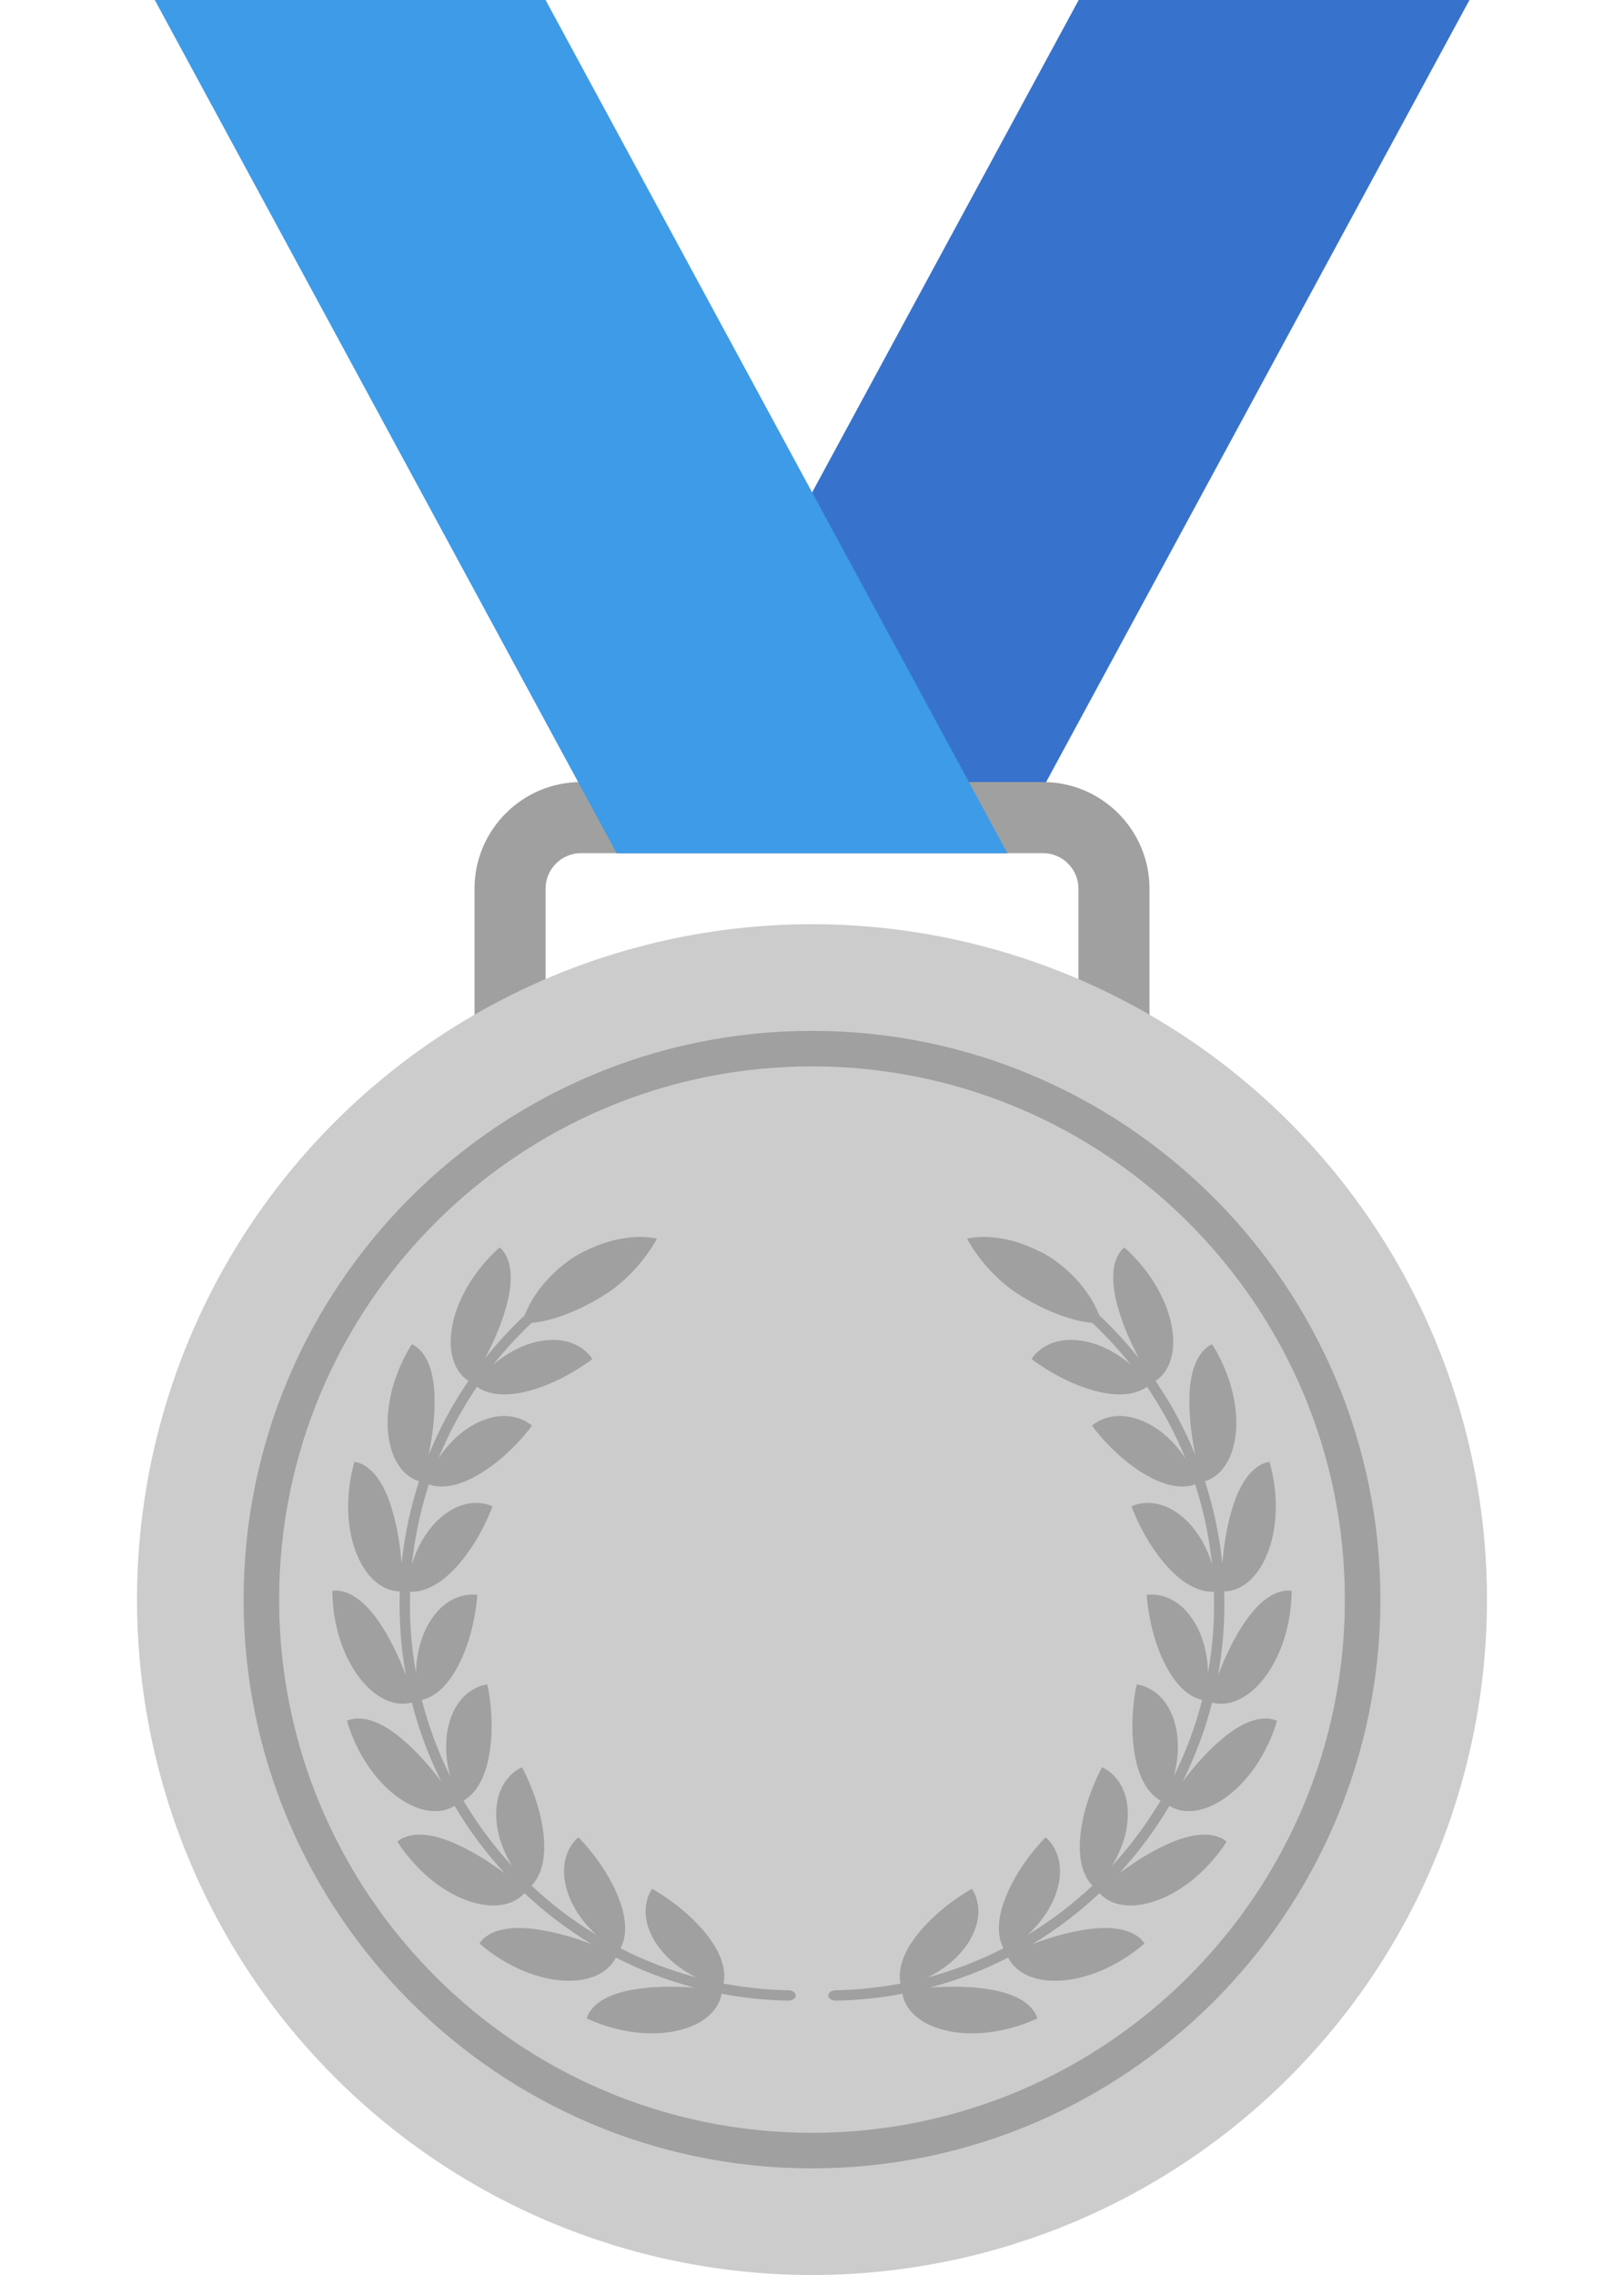
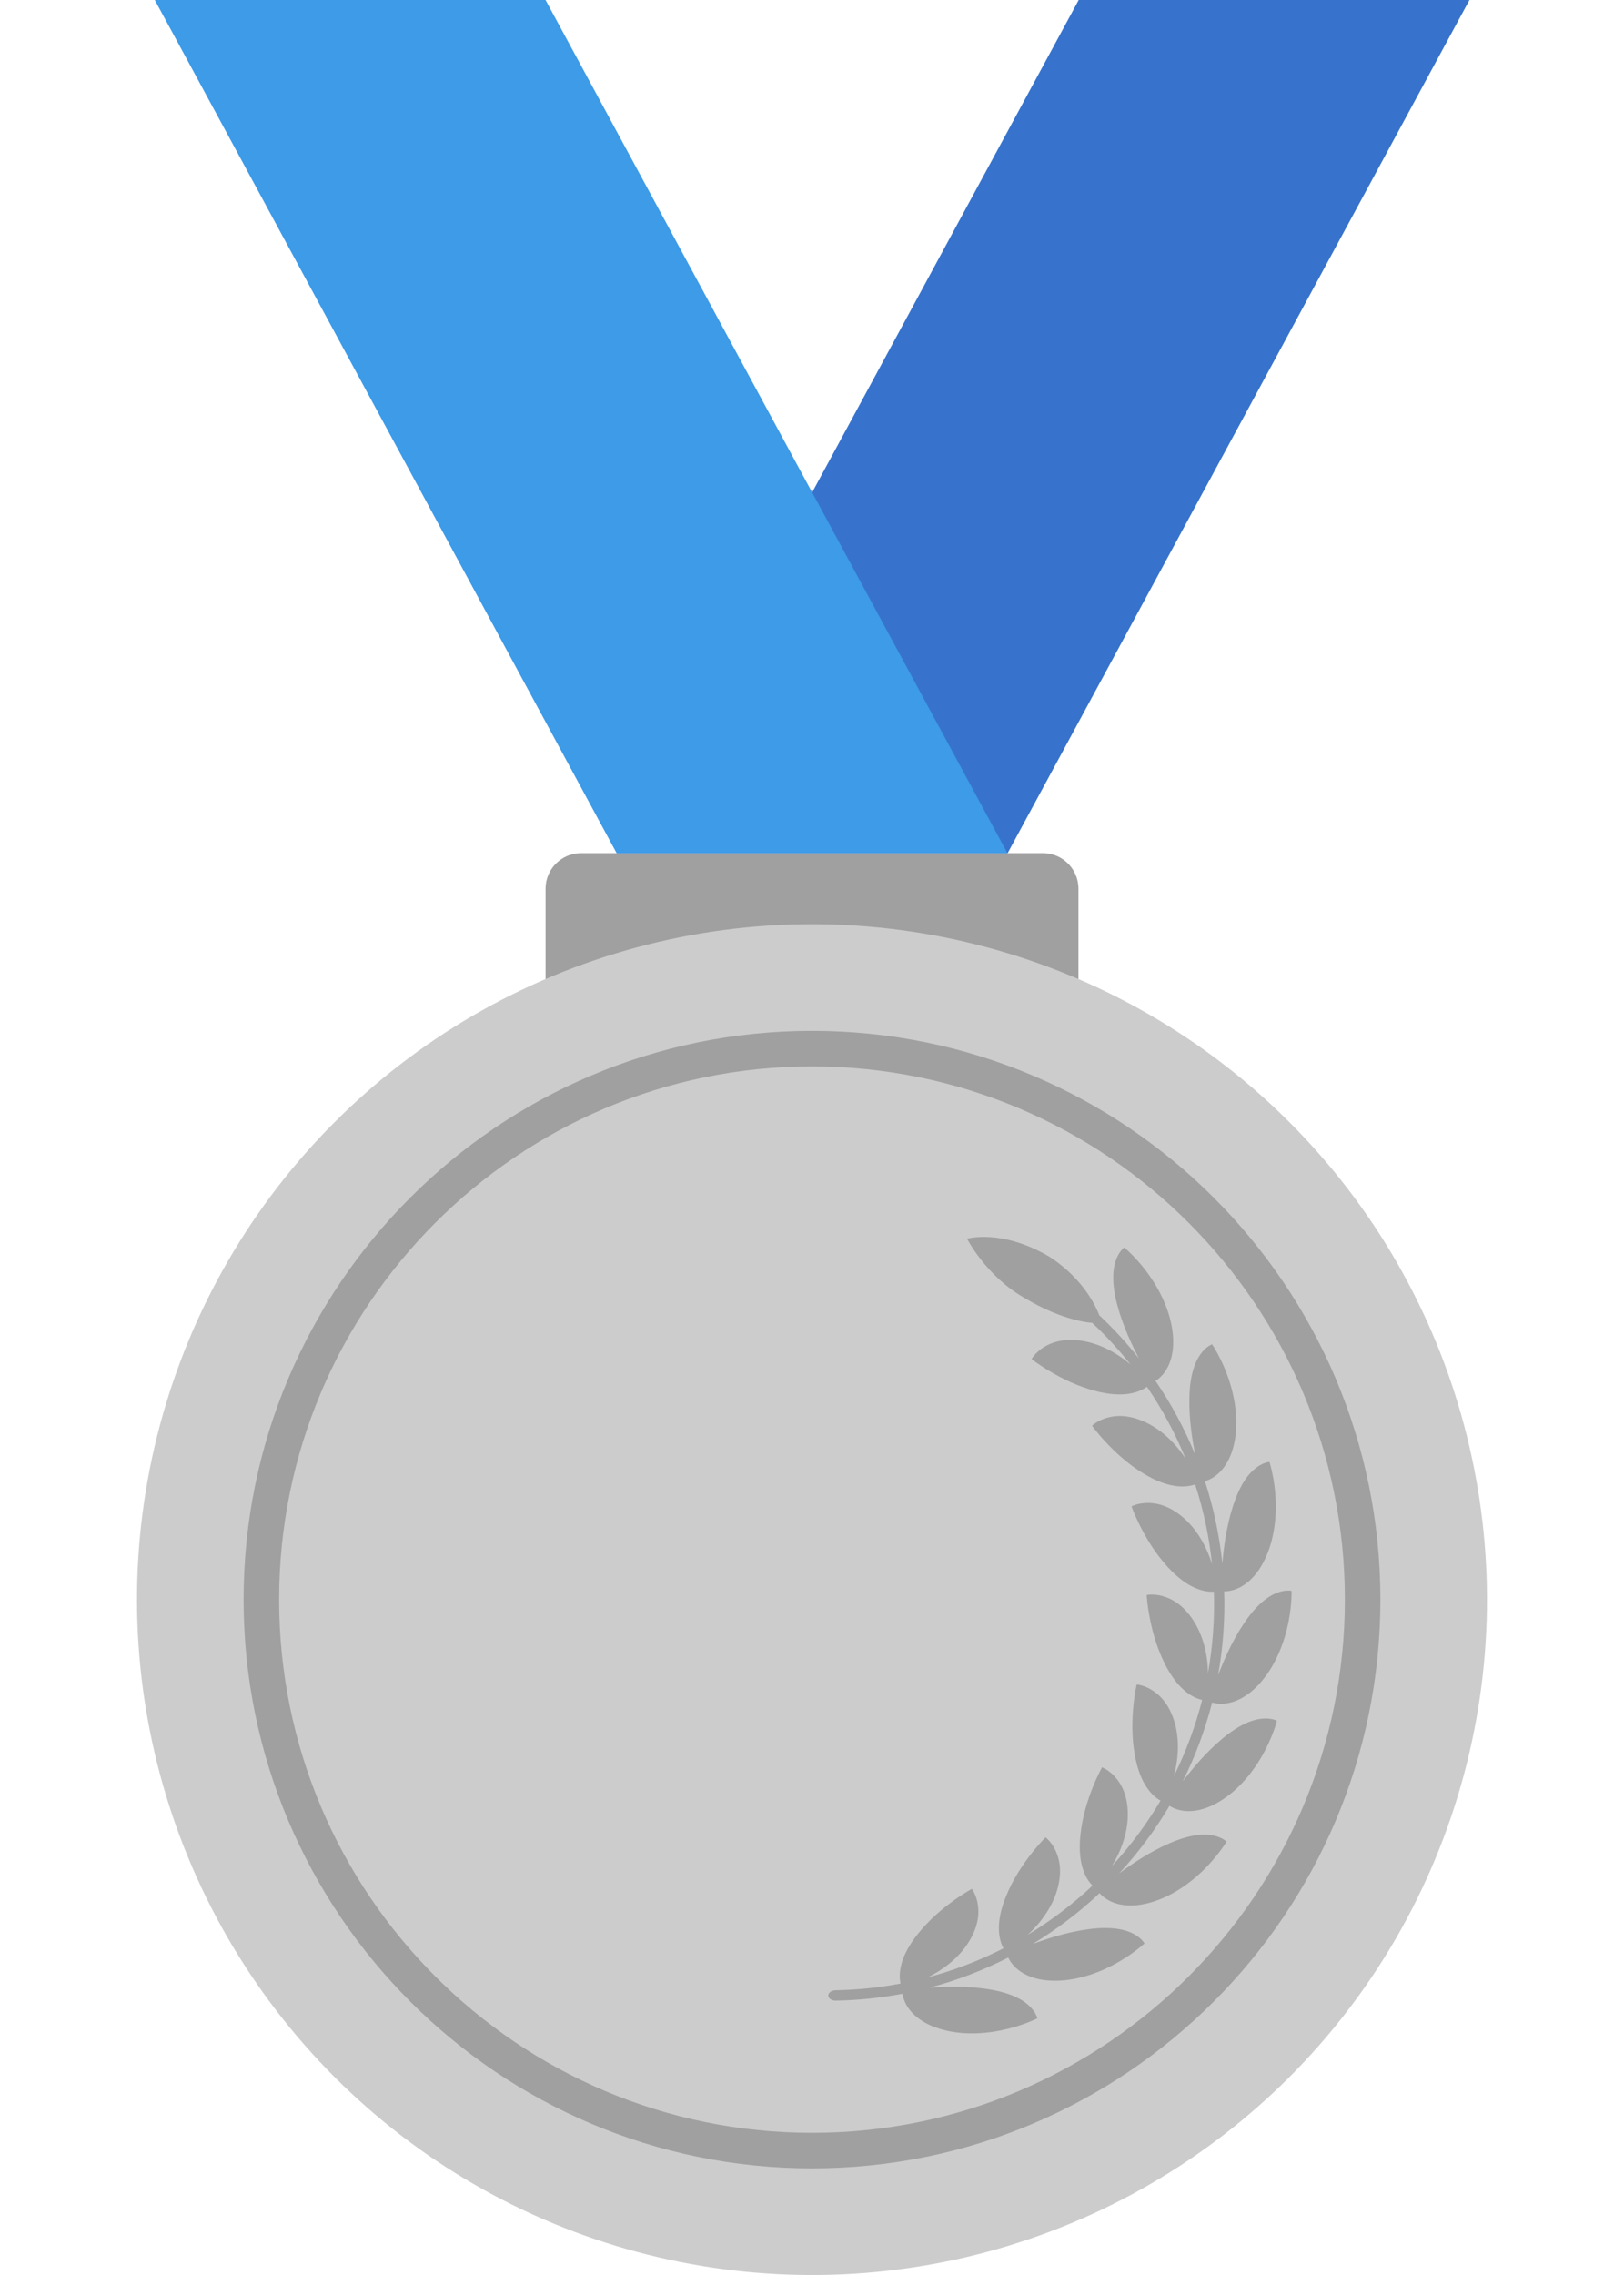
<svg xmlns="http://www.w3.org/2000/svg" id="Layer_1" viewBox="0 0 719.7 1212.12" width="720" height="1008">
  <defs>
    <style>.cls-1{fill:#a0a0a0;}.cls-2{fill:#ccc;}.cls-3{fill:#3d9be8;}.cls-4{fill:#3773cc;}</style>
  </defs>
  <polygon class="cls-4" points="255.81 454.55 464.15 454.55 710.36 0 502.03 0 255.81 454.55" />
-   <path class="cls-1" d="m482.96,633.66h-246.21c-31.33,0-56.82-25.49-56.82-56.82v-103.35c0-31.33,25.49-56.82,56.82-56.82h246.21c31.33,0,56.82,25.49,56.82,56.82v103.35c0,31.33-25.49,56.82-56.82,56.82Zm-246.21-179.11c-10.45,0-18.94,8.49-18.94,18.94v103.35c0,10.45,8.49,18.94,18.94,18.94h246.21c10.44,0,18.94-8.49,18.94-18.94v-103.35c0-10.45-8.5-18.94-18.94-18.94h-246.21Z" />
+   <path class="cls-1" d="m482.96,633.66h-246.21c-31.33,0-56.82-25.49-56.82-56.82c0-31.33,25.49-56.82,56.82-56.82h246.21c31.33,0,56.82,25.49,56.82,56.82v103.35c0,31.33-25.49,56.82-56.82,56.82Zm-246.21-179.11c-10.45,0-18.94,8.49-18.94,18.94v103.35c0,10.45,8.49,18.94,18.94,18.94h246.21c10.44,0,18.94-8.49,18.94-18.94v-103.35c0-10.45-8.5-18.94-18.94-18.94h-246.21Z" />
  <circle class="cls-2" cx="359.85" cy="852.27" r="359.85" transform="translate(-497.25 504.08) rotate(-45)" />
  <path class="cls-1" d="m359.85,1155.3c-167.09,0-303.03-135.94-303.03-303.03s135.94-303.03,303.03-303.03,303.03,135.94,303.03,303.03-135.94,303.03-303.03,303.03Zm0-587.12c-156.65,0-284.09,127.44-284.09,284.09s127.44,284.09,284.09,284.09,284.09-127.44,284.09-284.09-127.44-284.09-284.09-284.09Z" />
  <polygon class="cls-3" points="464.02 454.55 255.68 454.55 9.47 0 217.8 0 464.02 454.55" />
-   <path class="cls-1" d="m182.82,785.26c8.72-5.26,15.41-11.6,20.18-16.67,4.76-5.06,7.52-8.94,7.5-8.95,0,0-2.35-2.42-7.07-3.99-4.73-1.54-11.95-2.35-21.62,2.21-9.46,4.47-16.65,12.38-21.14,19.24,5.49-13.42,12.39-26.26,20.58-38.23,1.57,1.17,4.65,2.89,9.28,3.66,4.59.76,10.73.59,18.44-1.49,9.85-2.62,18.05-6.86,24.04-10.43,5.99-3.54,9.73-6.49,9.73-6.51,0,0-1.59-2.96-5.68-5.79-4.12-2.79-10.84-5.57-21.42-3.88-10.32,1.66-19.44,7.26-25.65,12.59,6.25-7.89,13.09-15.3,20.44-22.21,0,0,15.3-.61,36.62-13.58,19.94-11.42,30.13-31.21,30.11-31.25,0,.04-18.05-5.45-43.64,9.43-19.02,12.18-25.5,27.84-26.87,31.39-7.59,7.12-14.67,14.8-21.13,22.98,3.91-7.51,8.62-17.45,11.57-28.55,3.01-11.28,2.46-18.92.73-23.77-1.7-4.86-4.47-6.82-4.48-6.81.02,0-5.45,4.45-11.44,12.27-5.98,7.81-12.27,19.08-14.11,31.15-1.42,9.49.14,15.9,2.3,20.18,2.17,4.25,4.95,6.45,6.6,7.49-8.45,12.34-15.57,25.63-21.22,39.49,1.66-8.3,3.41-19.16,3.16-30.67-.25-11.67-2.9-18.85-5.92-23.02-2.98-4.2-6.18-5.32-6.18-5.3.02,0-4,5.8-7.58,14.98-3.58,9.15-6.49,21.75-4.9,33.86,1.3,9.54,4.6,15.26,7.87,18.75,3.27,3.5,6.56,4.81,8.42,5.34-4.62,14.24-7.74,28.97-9.28,43.88-.72-8.44-2.07-19.35-5.57-30.33-3.51-11.12-8.07-17.29-12.13-20.45-4.03-3.2-7.43-3.37-7.43-3.35.03,0-2.23,6.69-3.06,16.53-.89,9.79-.14,22.71,4.83,33.88,3.89,8.77,8.69,13.32,12.78,15.76,4.12,2.44,7.66,2.78,9.6,2.78-.48,14.94.6,29.96,3.26,44.69-3.06-7.91-7.37-18.02-13.77-27.57-6.47-9.7-12.56-14.33-17.34-16.23-4.76-1.93-8.07-1.15-8.07-1.14.02,0-.25,7.02,1.66,16.66,1.89,9.64,6.18,21.82,14.04,31.2,6.18,7.36,12.02,10.4,16.64,11.6,4.66,1.2,8.12.57,10.01,0,3.69,14.52,8.95,28.61,15.65,42.01-5.14-6.73-12.13-15.21-20.95-22.6-8.94-7.53-16.08-10.29-21.21-10.77-5.11-.55-8.07,1.12-8.07,1.13.02-.03,1.71,6.86,6.27,15.61,4.5,8.74,12.07,19.25,22.22,26.03,7.99,5.36,14.49,6.6,19.26,6.47,4.8-.18,7.93-1.75,9.59-2.8,7.63,12.88,16.63,24.95,26.78,35.94-6.82-5.02-15.89-11.23-26.42-15.84-10.7-4.72-18.31-5.36-23.37-4.38-5.06.9-7.42,3.34-7.42,3.35,0-.02,3.57,6.08,10.38,13.21,6.77,7.13,16.95,15.07,28.59,18.74,9.15,2.9,15.74,2.32,20.29.86,4.55-1.5,7.16-3.91,8.43-5.37,10.9,10.26,22.9,19.36,35.71,27.1-7.95-2.94-18.39-6.37-29.79-7.9-11.57-1.55-19.08-.06-23.67,2.29-4.6,2.28-6.19,5.28-6.19,5.3,0-.04,5.11,4.84,13.63,9.77,8.47,4.97,20.47,9.78,32.69,10.08,9.61.24,15.77-2.16,19.73-4.84,3.96-2.7,5.77-5.71,6.6-7.49,13.32,6.8,27.39,12.2,41.88,16.01-8.46-.59-19.45-.94-30.81.78-11.56,1.76-18.35,5.25-22.1,8.8-3.78,3.47-4.49,6.8-4.49,6.8,0-.02,6.28,3.24,15.86,5.6,9.53,2.4,22.41,3.67,34.23.53,9.29-2.46,14.53-6.5,17.58-10.18,3.05-3.71,3.94-7.12,4.23-9.05,11.73,2.22,23.64,3.46,35.56,3.66,2.21.05,4-1.2,4-2.72,0-1.54-1.75-2.76-3.89-2.81-11.63-.2-23.22-1.4-34.63-3.56.43-1.91.79-5.43-.36-9.96-1.14-4.54-3.75-10.05-8.73-16.31-6.32-7.95-13.46-13.77-19.11-17.87-5.62-4.07-9.82-6.3-9.84-6.3.02,0-2.07,2.62-3.05,7.52-.91,4.87-.79,12.15,4.96,21.17,5.65,8.79,14.39,14.94,21.79,18.5-14.02-3.71-27.63-8.94-40.56-15.53.97-1.71,2.28-4.99,2.45-9.65.18-4.68-.79-10.72-3.79-18.1-3.85-9.45-9.09-17.02-13.37-22.55-4.27-5.48-7.69-8.8-7.7-8.8,0,0-2.74,1.94-5.03,6.35-2.24,4.43-4.13,11.46-1.14,21.72,2.97,10.03,9.65,18.38,15.73,23.87-12.41-7.5-24.03-16.31-34.59-26.25,1.41-1.39,3.57-4.15,5.03-8.59,1.5-4.43,2.23-10.51,1.41-18.46-1.09-10.13-4.01-18.88-6.6-25.37-2.57-6.46-4.92-10.59-4.94-10.59.02,0-3.16,1.11-6.59,4.73-3.37,3.62-7.17,9.84-7.15,20.54.07,10.44,4.17,20.32,8.49,27.28-9.84-10.64-18.53-22.35-25.93-34.82,1.74-.93,4.59-3,7.23-6.87,2.66-3.84,5.07-9.46,6.47-17.33,1.79-10.01,1.44-19.22.8-26.13-.68-6.92-1.76-11.54-1.78-11.54,0,0-3.35.19-7.65,2.68-4.27,2.53-9.66,7.41-12.62,17.69-2.88,10.05-1.68,20.67.52,28.57-6.49-12.98-11.57-26.64-15.16-40.7,1.93-.42,5.26-1.58,8.87-4.54,3.62-2.95,7.53-7.67,11.09-14.81,4.53-9.11,6.78-18.06,8.07-24.93,1.3-6.84,1.55-11.62,1.54-11.63,0,0-3.25-.76-8.1.45-4.81,1.25-11.34,4.47-17.05,13.52-5.58,8.83-7.44,19.37-7.53,27.55-2.57-14.26-3.61-28.8-3.14-43.31,1.98.15,5.47-.06,9.77-1.9,4.34-1.82,9.36-5.28,14.77-11.17,6.89-7.51,11.51-15.48,14.68-21.68,3.13-6.2,4.71-10.67,4.68-10.69,0,.02-2.92-1.65-7.9-1.83-4.97-.15-12.11,1.11-20.14,8.19-7.79,6.95-12.49,16.55-14.87,24.4,1.48-14.43,4.53-28.68,9.01-42.47,1.85.68,5.29,1.47,9.93.92,4.65-.55,10.49-2.43,17.3-6.57Z" />
  <path class="cls-1" d="m536.85,785.26c-8.73-5.26-15.41-11.6-20.18-16.67-4.75-5.06-7.53-8.94-7.52-8.95,0,0,2.34-2.42,7.07-3.99,4.74-1.54,11.96-2.35,21.61,2.21,9.47,4.47,16.66,12.38,21.15,19.24-5.48-13.42-12.38-26.26-20.57-38.23-1.58,1.17-4.65,2.89-9.28,3.66-4.59.76-10.74.59-18.43-1.49-9.87-2.62-18.07-6.86-24.06-10.43-5.99-3.54-9.72-6.49-9.72-6.51,0,0,1.59-2.96,5.69-5.79,4.11-2.79,10.84-5.57,21.41-3.88,10.33,1.66,19.44,7.26,25.66,12.59-6.25-7.89-13.09-15.3-20.45-22.21,0,0-15.27-.61-36.61-13.58-19.92-11.42-30.12-31.21-30.09-31.25-.02.04,18.04-5.45,43.61,9.43,19.04,12.18,25.51,27.84,26.88,31.39,7.59,7.12,14.67,14.8,21.14,22.98-3.91-7.51-8.62-17.45-11.59-28.55-3-11.28-2.44-18.92-.73-23.77,1.71-4.86,4.47-6.82,4.48-6.81-.02,0,5.45,4.45,11.44,12.27,5.98,7.81,12.26,19.08,14.11,31.15,1.43,9.49-.14,15.9-2.29,20.18-2.16,4.25-4.95,6.45-6.59,7.49,8.44,12.34,15.56,25.63,21.22,39.49-1.67-8.3-3.43-19.16-3.16-30.67.24-11.67,2.91-18.85,5.91-23.02,2.98-4.2,6.19-5.32,6.2-5.3-.04,0,4,5.8,7.57,14.98,3.57,9.15,6.47,21.75,4.88,33.86-1.26,9.54-4.59,15.26-7.86,18.75-3.28,3.5-6.54,4.81-8.42,5.34,4.62,14.24,7.75,28.97,9.28,43.88.75-8.44,2.08-19.35,5.59-30.33,3.49-11.12,8.05-17.29,12.12-20.45,4.02-3.2,7.42-3.37,7.42-3.35-.04,0,2.23,6.69,3.07,16.53.87,9.79.12,22.71-4.85,33.88-3.87,8.77-8.68,13.32-12.76,15.76-4.14,2.44-7.68,2.78-9.61,2.78.48,14.94-.6,29.96-3.25,44.69,3.05-7.91,7.37-18.02,13.76-27.57,6.47-9.7,12.57-14.33,17.35-16.23,4.75-1.93,8.07-1.15,8.07-1.14,0,0,.25,7.02-1.66,16.66-1.9,9.64-6.19,21.82-14.05,31.2-6.15,7.36-12.03,10.4-16.66,11.6-4.64,1.2-8.12.57-9.97,0-3.72,14.52-8.96,28.61-15.67,42.01,5.15-6.73,12.14-15.21,20.95-22.6,8.94-7.53,16.08-10.29,21.22-10.77,5.1-.55,8.06,1.12,8.06,1.13-.02-.03-1.72,6.86-6.27,15.61-4.5,8.74-12.06,19.25-22.23,26.03-7.99,5.36-14.47,6.6-19.25,6.47-4.8-.18-7.93-1.75-9.57-2.8-7.64,12.88-16.63,24.95-26.78,35.94,6.82-5.02,15.88-11.23,26.42-15.84,10.68-4.72,18.3-5.36,23.39-4.38,5.04.9,7.42,3.34,7.4,3.35,0-.02-3.57,6.08-10.38,13.21-6.77,7.13-16.95,15.07-28.6,18.74-9.15,2.9-15.73,2.32-20.3.86-4.54-1.5-7.14-3.91-8.41-5.37-10.9,10.26-22.9,19.36-35.71,27.1,7.95-2.94,18.38-6.37,29.79-7.9,11.58-1.55,19.07-.06,23.67,2.29,4.59,2.28,6.19,5.28,6.18,5.3,0-.04-5.09,4.84-13.63,9.77-8.46,4.97-20.46,9.78-32.68,10.08-9.62.24-15.77-2.16-19.72-4.84-3.96-2.7-5.77-5.71-6.6-7.49-13.34,6.8-27.38,12.2-41.86,16.01,8.45-.59,19.43-.94,30.82.78,11.54,1.76,18.33,5.25,22.1,8.8,3.76,3.47,4.47,6.8,4.47,6.8,0-.02-6.28,3.24-15.86,5.6-9.55,2.4-22.43,3.67-34.23.53-9.29-2.46-14.54-6.5-17.59-10.18-3.05-3.71-3.93-7.12-4.22-9.05-11.74,2.22-23.63,3.46-35.57,3.66-2.22.05-4-1.2-4-2.72,0-1.54,1.75-2.76,3.89-2.81,11.61-.2,23.22-1.4,34.62-3.56-.42-1.91-.77-5.43.39-9.96,1.12-4.54,3.74-10.05,8.72-16.31,6.33-7.95,13.46-13.77,19.11-17.87,5.61-4.07,9.81-6.3,9.83-6.3,0,0,2.09,2.62,3.04,7.52.93,4.87.8,12.15-4.95,21.17-5.63,8.79-14.39,14.94-21.77,18.5,14.03-3.71,27.63-8.94,40.52-15.53-.93-1.71-2.26-4.99-2.41-9.65-.2-4.68.77-10.72,3.79-18.1,3.84-9.45,9.08-17.02,13.37-22.55,4.27-5.48,7.69-8.8,7.7-8.8,0,0,2.73,1.94,5,6.35,2.26,4.43,4.17,11.46,1.17,21.72-2.98,10.03-9.66,18.38-15.74,23.87,12.4-7.5,24.03-16.31,34.6-26.25-1.41-1.39-3.6-4.15-5.05-8.59-1.48-4.43-2.24-10.51-1.39-18.46,1.07-10.13,4-18.88,6.58-25.37,2.59-6.46,4.94-10.59,4.95-10.59,0,0,3.16,1.11,6.59,4.73,3.38,3.62,7.19,9.84,7.14,20.54-.07,10.44-4.16,20.32-8.47,27.28,9.83-10.64,18.53-22.35,25.92-34.82-1.74-.93-4.6-3-7.23-6.87-2.67-3.84-5.06-9.46-6.48-17.33-1.79-10.01-1.43-19.22-.78-26.13.66-6.92,1.75-11.54,1.77-11.54,0,0,3.34.19,7.66,2.68,4.28,2.53,9.65,7.41,12.61,17.69,2.88,10.05,1.68,20.67-.5,28.57,6.46-12.98,11.55-26.64,15.14-40.7-1.93-.42-5.25-1.58-8.87-4.54-3.63-2.95-7.53-7.67-11.09-14.81-4.54-9.11-6.79-18.06-8.08-24.93-1.3-6.84-1.55-11.62-1.54-11.63,0,0,3.26-.76,8.1.45,4.81,1.25,11.35,4.47,17.04,13.52,5.59,8.83,7.45,19.37,7.55,27.55,2.56-14.26,3.61-28.8,3.14-43.31-1.98.15-5.49-.06-9.78-1.9-4.32-1.82-9.35-5.28-14.77-11.17-6.87-7.51-11.5-15.48-14.65-21.68-3.14-6.2-4.72-10.67-4.71-10.69,0,.02,2.93-1.65,7.91-1.83,4.96-.15,12.11,1.11,20.12,8.19,7.8,6.95,12.5,16.55,14.88,24.4-1.48-14.43-4.51-28.68-8.99-42.47-1.86.68-5.3,1.47-9.92.92-4.71-.55-10.54-2.43-17.36-6.57Z" />
</svg>